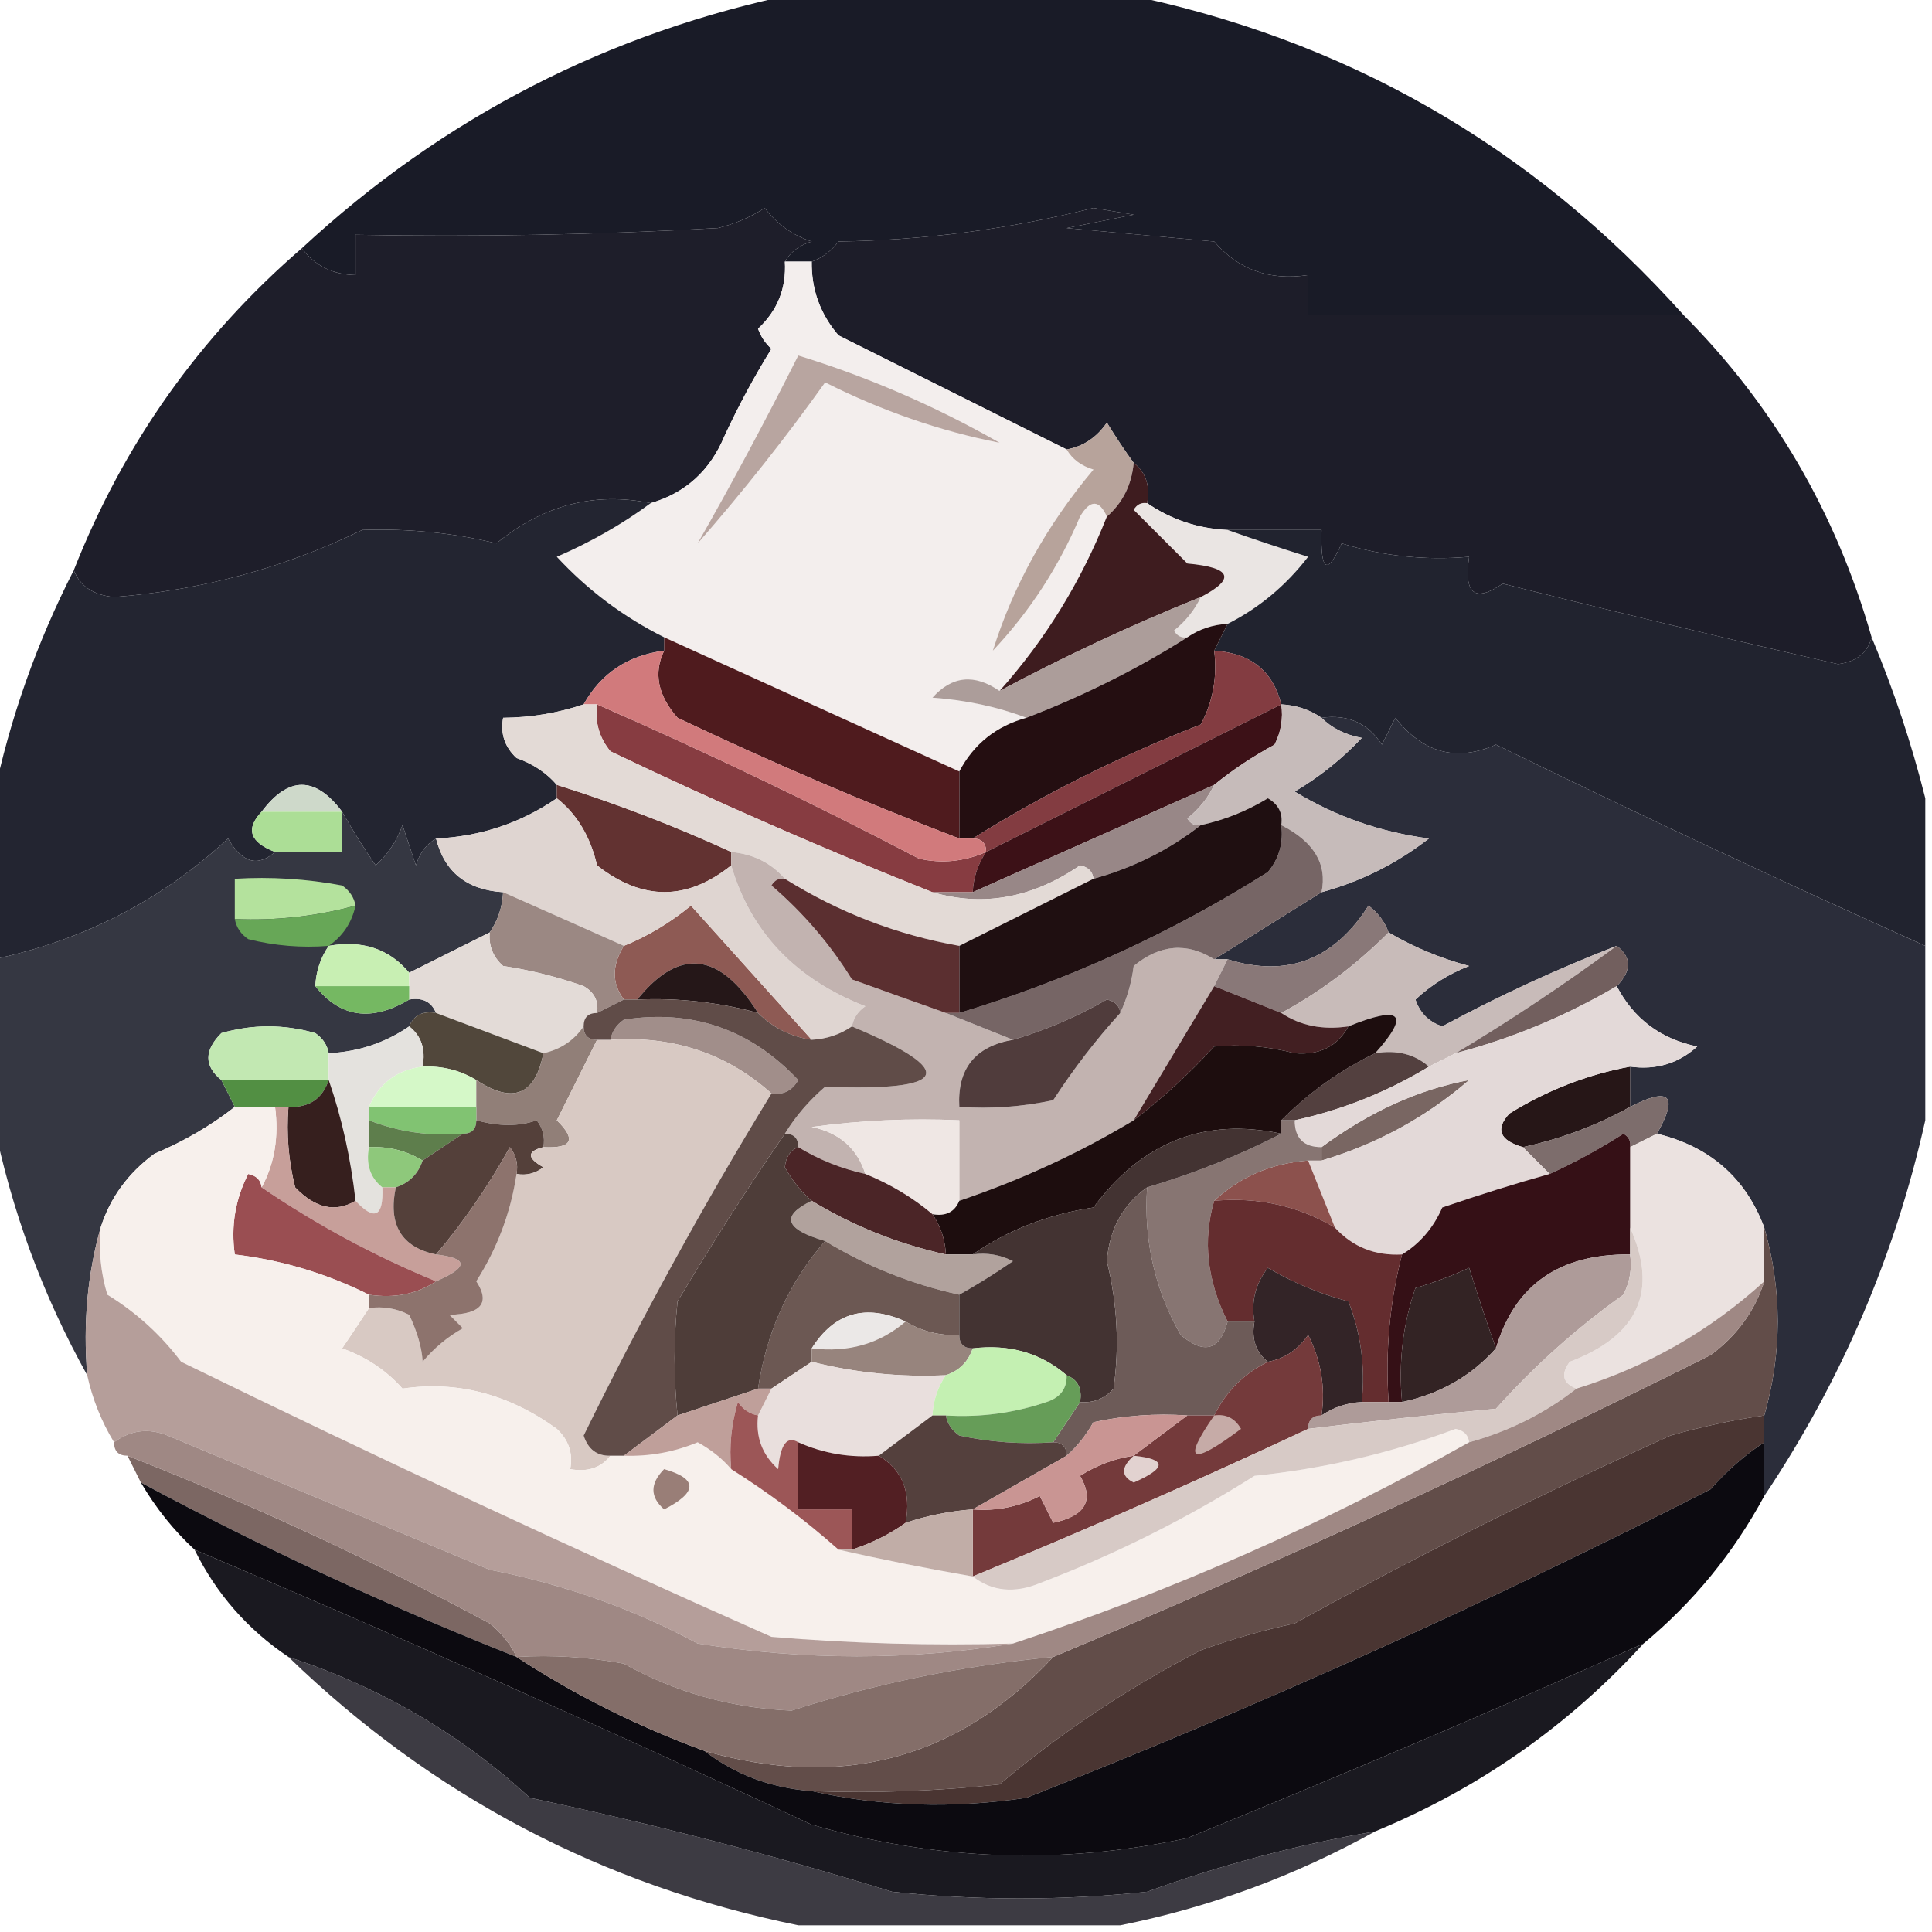
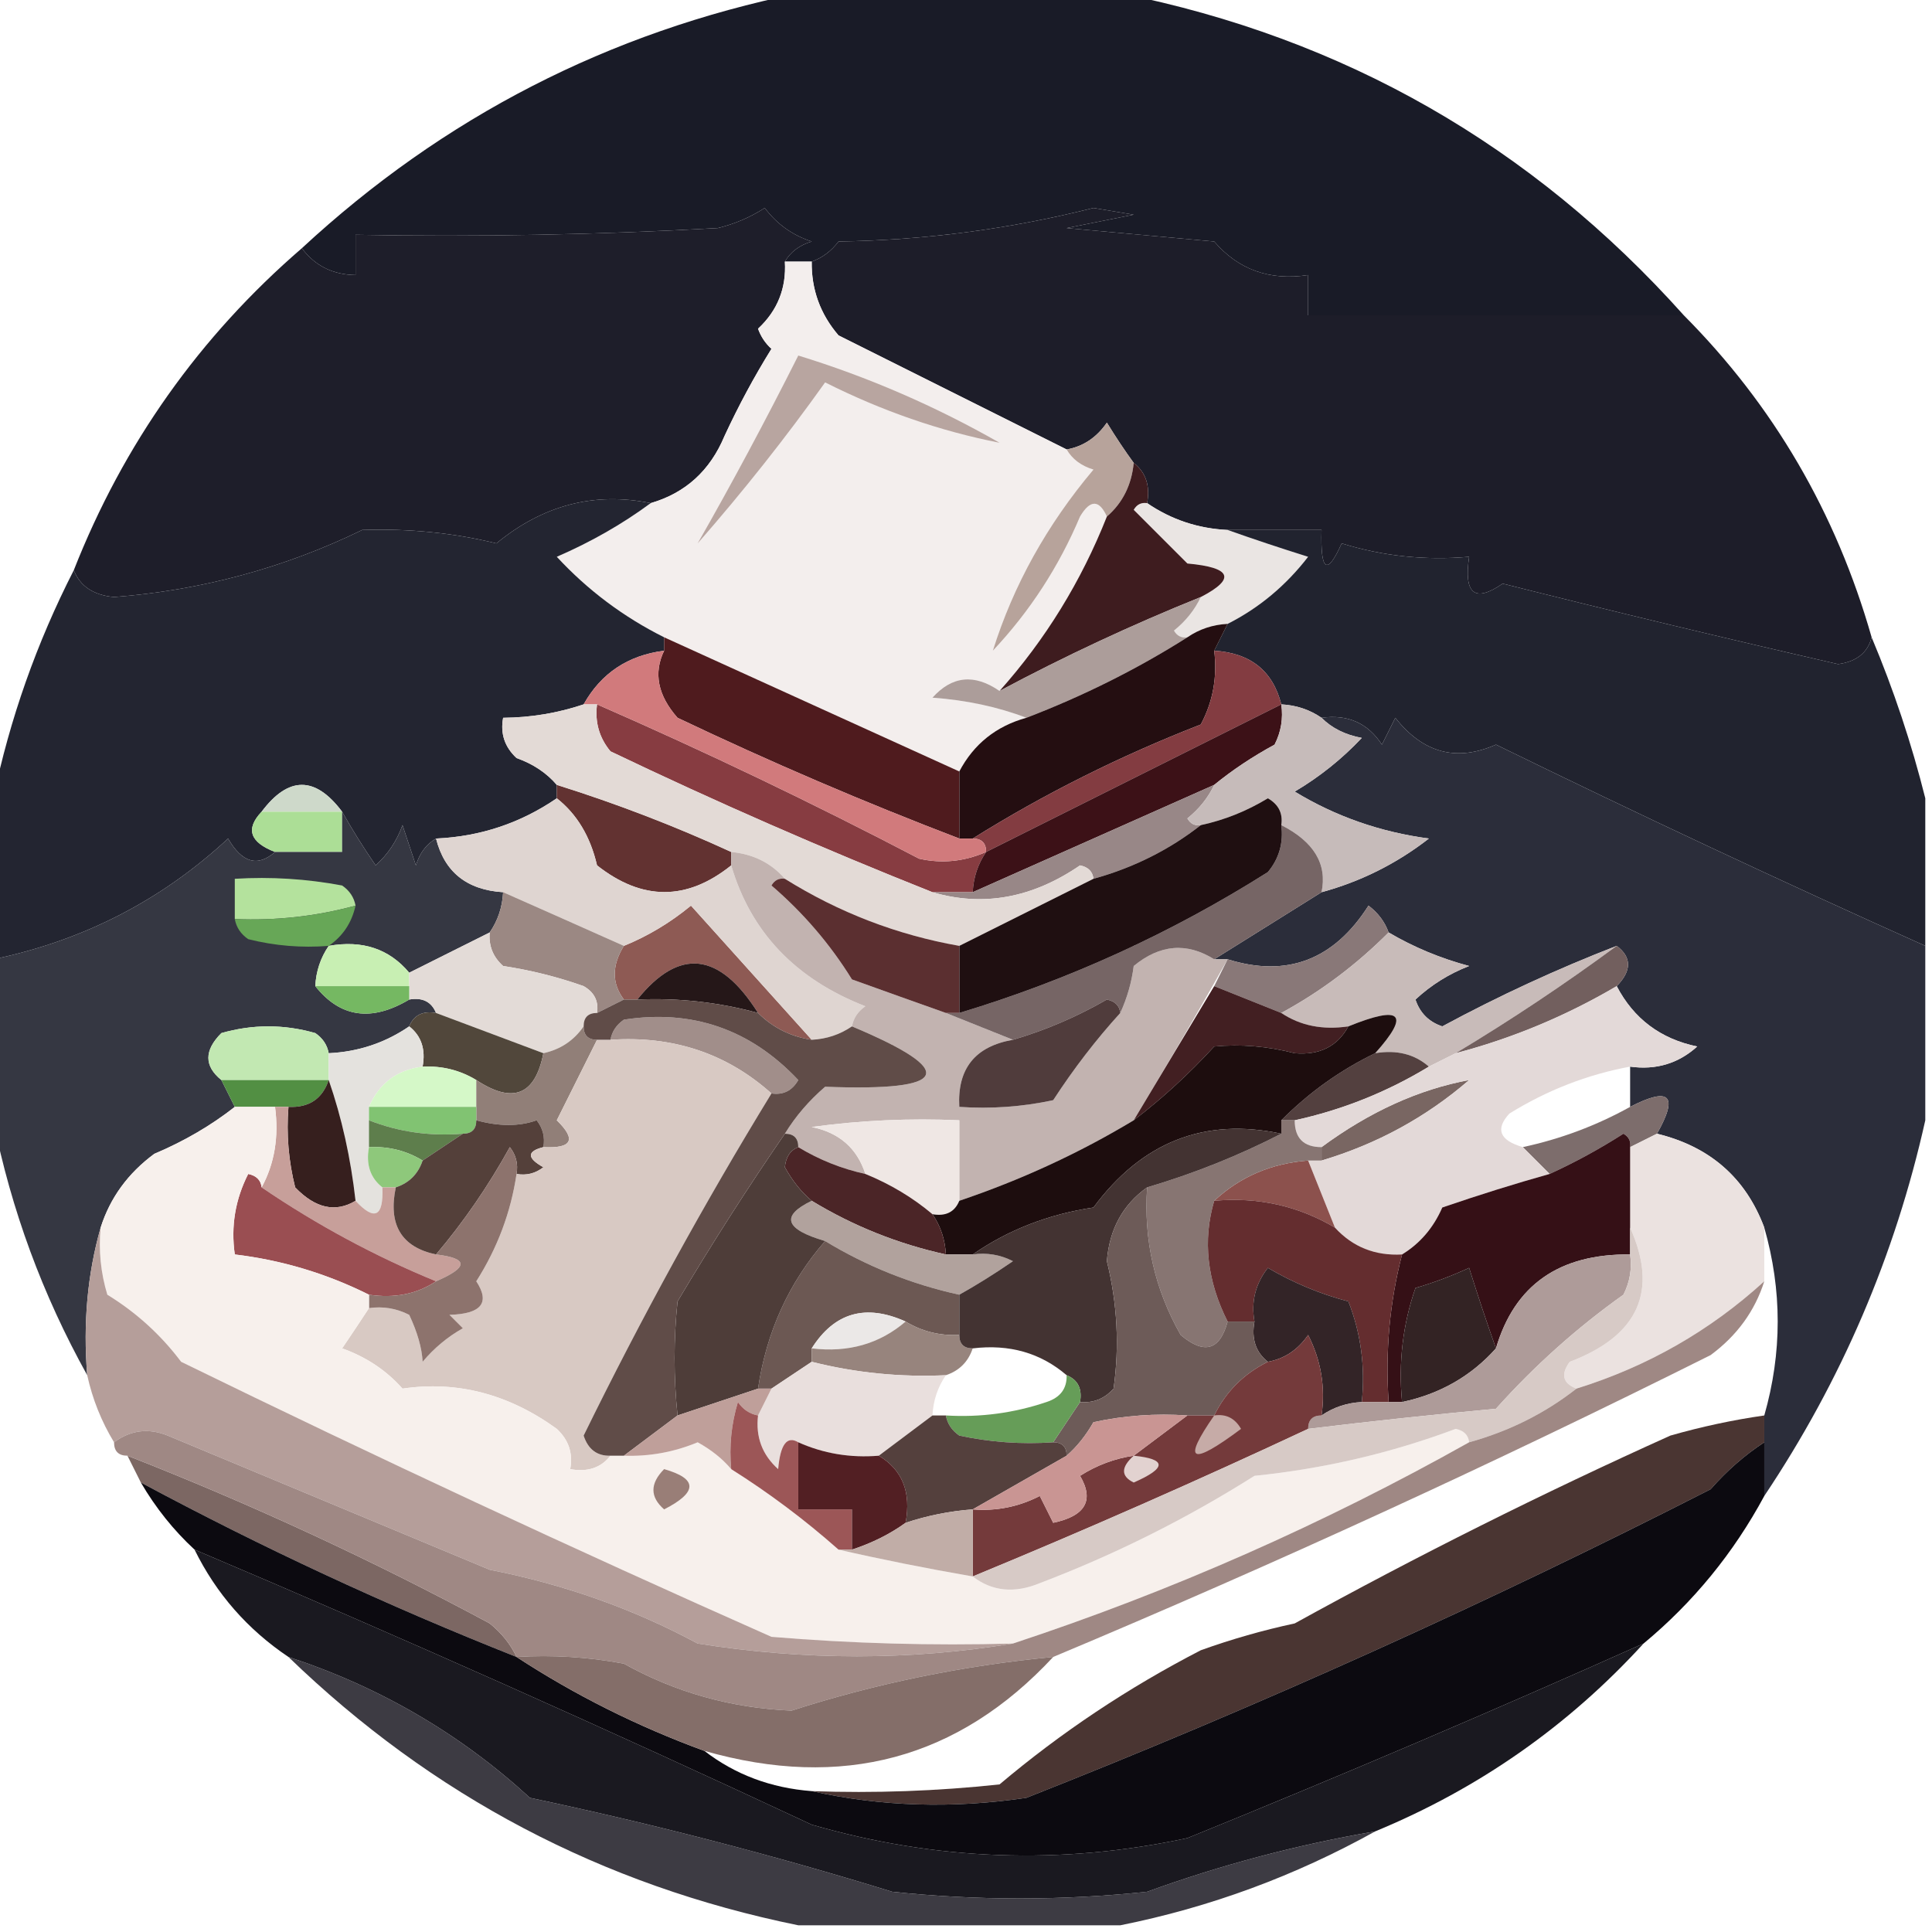
<svg xmlns="http://www.w3.org/2000/svg" version="1.1" width="144px" height="144px" style="shape-rendering:geometricPrecision; text-rendering:geometricPrecision; image-rendering:optimizeQuality; fill-rule:evenodd; clip-rule:evenodd">
  <g>
    <path style="opacity:0.985" fill="#171925" d="M 59.5,-0.5 C 67.5,-0.5 75.5,-0.5 83.5,-0.5C 100.17,2.835 114.17,10.835 125.5,23.5C 116.167,23.5 106.833,23.5 97.5,23.5C 97.5,22.5 97.5,21.5 97.5,20.5C 94.636,20.936 92.302,20.102 90.5,18C 86.833,17.667 83.167,17.333 79.5,17C 81.167,16.667 82.833,16.333 84.5,16C 83.5,15.833 82.5,15.667 81.5,15.5C 75.277,17.07 68.943,17.903 62.5,18C 61.956,18.717 61.289,19.217 60.5,19.5C 59.833,19.5 59.167,19.5 58.5,19.5C 58.917,18.778 59.584,18.278 60.5,18C 59.069,17.535 57.903,16.701 57,15.5C 55.933,16.191 54.766,16.691 53.5,17C 44.506,17.5 35.506,17.666 26.5,17.5C 26.5,18.5 26.5,19.5 26.5,20.5C 24.801,20.473 23.467,19.806 22.5,18.5C 33.053,8.723 45.386,2.39 59.5,-0.5 Z" />
  </g>
  <g>
    <path style="opacity:0.988" fill="#1c1c28" d="M 58.5,19.5 C 58.617,21.483 57.95,23.15 56.5,24.5C 56.709,25.086 57.043,25.586 57.5,26C 56.206,28.087 55.039,30.254 54,32.5C 52.924,35.079 51.091,36.746 48.5,37.5C 44.302,36.645 40.469,37.645 37,40.5C 33.814,39.718 30.481,39.385 27,39.5C 21.179,42.331 15.013,43.997 8.5,44.5C 6.97,44.36 5.97,43.694 5.5,42.5C 9.204,33.087 14.87,25.087 22.5,18.5C 23.467,19.806 24.801,20.473 26.5,20.5C 26.5,19.5 26.5,18.5 26.5,17.5C 35.506,17.666 44.506,17.5 53.5,17C 54.766,16.691 55.933,16.191 57,15.5C 57.903,16.701 59.069,17.535 60.5,18C 59.584,18.278 58.917,18.778 58.5,19.5 Z" />
  </g>
  <g>
    <path style="opacity:0.992" fill="#1c1c28" d="M 125.5,23.5 C 132.185,30.217 136.852,38.217 139.5,47.5C 139.209,48.649 138.376,49.316 137,49.5C 128.655,47.593 120.321,45.593 112,43.5C 109.922,44.943 109.089,44.276 109.5,41.5C 106.223,41.784 103.057,41.45 100,40.5C 98.912,42.932 98.412,42.598 98.5,39.5C 96.167,39.5 93.833,39.5 91.5,39.5C 89.297,39.396 87.297,38.73 85.5,37.5C 85.737,36.209 85.404,35.209 84.5,34.5C 83.842,33.602 83.176,32.602 82.5,31.5C 81.735,32.612 80.735,33.279 79.5,33.5C 73.86,30.68 68.193,27.847 62.5,25C 61.139,23.416 60.472,21.582 60.5,19.5C 61.289,19.217 61.956,18.717 62.5,18C 68.943,17.903 75.277,17.07 81.5,15.5C 82.5,15.667 83.5,15.833 84.5,16C 82.833,16.333 81.167,16.667 79.5,17C 83.167,17.333 86.833,17.667 90.5,18C 92.302,20.102 94.636,20.936 97.5,20.5C 97.5,21.5 97.5,22.5 97.5,23.5C 106.833,23.5 116.167,23.5 125.5,23.5 Z" />
  </g>
  <g>
    <path style="opacity:1" fill="#f3eeed" d="M 58.5,19.5 C 59.167,19.5 59.833,19.5 60.5,19.5C 60.472,21.582 61.139,23.416 62.5,25C 68.193,27.847 73.86,30.68 79.5,33.5C 79.918,34.222 80.584,34.722 81.5,35C 78.031,39.118 75.531,43.618 74,48.5C 76.757,45.571 78.924,42.238 80.5,38.5C 81.257,37.227 81.923,37.227 82.5,38.5C 80.586,43.335 77.919,47.669 74.5,51.5C 72.628,50.205 70.962,50.372 69.5,52C 72.036,52.186 74.369,52.686 76.5,53.5C 74.246,54.124 72.579,55.457 71.5,57.5C 64.136,54.15 56.803,50.817 49.5,47.5C 46.467,45.984 43.8,43.984 41.5,41.5C 44.05,40.396 46.383,39.063 48.5,37.5C 51.091,36.746 52.924,35.079 54,32.5C 55.039,30.254 56.206,28.087 57.5,26C 57.043,25.586 56.709,25.086 56.5,24.5C 57.95,23.15 58.617,21.483 58.5,19.5 Z" />
  </g>
  <g>
    <path style="opacity:1" fill="#b8a5a0" d="M 59.5,26.5 C 64.701,28.098 69.701,30.265 74.5,33C 70.059,32.128 65.726,30.628 61.5,28.5C 58.585,32.595 55.418,36.595 52,40.5C 54.54,36.055 57.04,31.388 59.5,26.5 Z" />
  </g>
  <g>
    <path style="opacity:1" fill="#eae5e3" d="M 85.5,37.5 C 87.297,38.73 89.297,39.396 91.5,39.5C 93.369,40.165 95.369,40.831 97.5,41.5C 95.838,43.652 93.838,45.318 91.5,46.5C 90.391,46.557 89.391,46.89 88.5,47.5C 88.062,47.565 87.728,47.399 87.5,47C 88.38,46.292 89.047,45.458 89.5,44.5C 92.132,43.133 91.798,42.299 88.5,42C 87.167,40.667 85.833,39.333 84.5,38C 84.728,37.601 85.062,37.435 85.5,37.5 Z" />
  </g>
  <g>
    <path style="opacity:1" fill="#b7a39b" d="M 84.5,34.5 C 84.34,36.153 83.674,37.486 82.5,38.5C 81.923,37.227 81.257,37.227 80.5,38.5C 78.924,42.238 76.757,45.571 74,48.5C 75.531,43.618 78.031,39.118 81.5,35C 80.584,34.722 79.918,34.222 79.5,33.5C 80.735,33.279 81.735,32.612 82.5,31.5C 83.176,32.602 83.842,33.602 84.5,34.5 Z" />
  </g>
  <g>
    <path style="opacity:1" fill="#3e1c1f" d="M 84.5,34.5 C 85.404,35.209 85.737,36.209 85.5,37.5C 85.062,37.435 84.728,37.601 84.5,38C 85.833,39.333 87.167,40.667 88.5,42C 91.798,42.299 92.132,43.133 89.5,44.5C 84.349,46.576 79.349,48.91 74.5,51.5C 77.919,47.669 80.586,43.335 82.5,38.5C 83.674,37.486 84.34,36.153 84.5,34.5 Z" />
  </g>
  <g>
    <path style="opacity:0.995" fill="#232531" d="M 48.5,37.5 C 46.383,39.063 44.05,40.396 41.5,41.5C 43.8,43.984 46.467,45.984 49.5,47.5C 49.5,47.833 49.5,48.167 49.5,48.5C 46.802,48.845 44.802,50.178 43.5,52.5C 41.565,53.15 39.565,53.483 37.5,53.5C 37.281,54.675 37.614,55.675 38.5,56.5C 39.739,56.942 40.739,57.609 41.5,58.5C 41.5,58.833 41.5,59.167 41.5,59.5C 38.792,61.353 35.792,62.353 32.5,62.5C 31.778,62.917 31.278,63.584 31,64.5C 30.667,63.5 30.333,62.5 30,61.5C 29.581,62.672 28.915,63.672 28,64.5C 27.066,63.142 26.232,61.808 25.5,60.5C 23.5,57.833 21.5,57.833 19.5,60.5C 18.285,61.779 18.618,62.779 20.5,63.5C 19.207,64.645 18.041,64.311 17,62.5C 12.04,67.104 6.207,70.104 -0.5,71.5C -0.5,67.5 -0.5,63.5 -0.5,59.5C 0.732,53.579 2.732,47.913 5.5,42.5C 5.97,43.694 6.97,44.36 8.5,44.5C 15.013,43.997 21.179,42.331 27,39.5C 30.481,39.385 33.814,39.718 37,40.5C 40.469,37.645 44.302,36.645 48.5,37.5 Z" />
  </g>
  <g>
    <path style="opacity:0.991" fill="#20222e" d="M 91.5,39.5 C 93.833,39.5 96.167,39.5 98.5,39.5C 98.412,42.598 98.912,42.932 100,40.5C 103.057,41.45 106.223,41.784 109.5,41.5C 109.089,44.276 109.922,44.943 112,43.5C 120.321,45.593 128.655,47.593 137,49.5C 138.376,49.316 139.209,48.649 139.5,47.5C 141.143,51.409 142.476,55.409 143.5,59.5C 143.5,63.167 143.5,66.833 143.5,70.5C 132.777,65.69 122.111,60.69 111.5,55.5C 108.566,56.799 106.066,56.132 104,53.5C 103.667,54.167 103.333,54.833 103,55.5C 101.951,53.893 100.451,53.227 98.5,53.5C 97.609,52.89 96.609,52.557 95.5,52.5C 94.871,50.003 93.204,48.67 90.5,48.5C 90.833,47.833 91.167,47.167 91.5,46.5C 93.838,45.318 95.838,43.652 97.5,41.5C 95.369,40.831 93.369,40.165 91.5,39.5 Z" />
  </g>
  <g>
    <path style="opacity:1" fill="#ac9d9a" d="M 89.5,44.5 C 89.047,45.458 88.38,46.292 87.5,47C 87.728,47.399 88.062,47.565 88.5,47.5C 84.77,49.862 80.77,51.862 76.5,53.5C 74.369,52.686 72.036,52.186 69.5,52C 70.962,50.372 72.628,50.205 74.5,51.5C 79.349,48.91 84.349,46.576 89.5,44.5 Z" />
  </g>
  <g>
    <path style="opacity:1" fill="#240e11" d="M 91.5,46.5 C 91.167,47.167 90.833,47.833 90.5,48.5C 90.739,50.467 90.406,52.3 89.5,54C 83.494,56.337 77.827,59.17 72.5,62.5C 72.167,62.5 71.833,62.5 71.5,62.5C 71.5,60.833 71.5,59.167 71.5,57.5C 72.579,55.457 74.246,54.124 76.5,53.5C 80.77,51.862 84.77,49.862 88.5,47.5C 89.391,46.89 90.391,46.557 91.5,46.5 Z" />
  </g>
  <g>
    <path style="opacity:0.997" fill="#2b2d3a" d="M 98.5,53.5 C 100.451,53.227 101.951,53.893 103,55.5C 103.333,54.833 103.667,54.167 104,53.5C 106.066,56.132 108.566,56.799 111.5,55.5C 122.111,60.69 132.777,65.69 143.5,70.5C 143.5,74.833 143.5,79.167 143.5,83.5C 141.254,93.567 137.254,102.9 131.5,111.5C 131.5,110.167 131.5,108.833 131.5,107.5C 131.5,106.833 131.5,106.167 131.5,105.5C 132.833,100.833 132.833,96.167 131.5,91.5C 130.113,87.792 127.446,85.459 123.5,84.5C 125.124,81.642 124.457,80.975 121.5,82.5C 121.5,81.5 121.5,80.5 121.5,79.5C 123.429,79.769 125.095,79.269 126.5,78C 123.771,77.434 121.771,75.934 120.5,73.5C 121.625,72.348 121.625,71.348 120.5,70.5C 116.069,72.215 111.735,74.215 107.5,76.5C 106.5,76.167 105.833,75.5 105.5,74.5C 106.665,73.416 107.998,72.583 109.5,72C 107.359,71.427 105.359,70.594 103.5,69.5C 103.217,68.711 102.717,68.044 102,67.5C 99.42,71.55 95.92,72.883 91.5,71.5C 91.167,71.5 90.833,71.5 90.5,71.5C 93.167,69.833 95.833,68.167 98.5,66.5C 101.423,65.705 104.09,64.372 106.5,62.5C 102.874,62.016 99.54,60.849 96.5,59C 98.349,57.907 100.016,56.574 101.5,55C 100.263,54.768 99.263,54.268 98.5,53.5 Z" />
  </g>
  <g>
    <path style="opacity:1" fill="#4f1b1e" d="M 49.5,47.5 C 56.803,50.817 64.136,54.15 71.5,57.5C 71.5,59.167 71.5,60.833 71.5,62.5C 64.416,59.794 57.416,56.794 50.5,53.5C 49.027,51.831 48.694,50.164 49.5,48.5C 49.5,48.167 49.5,47.833 49.5,47.5 Z" />
  </g>
  <g>
    <path style="opacity:1" fill="#873c41" d="M 44.5,52.5 C 52.599,56.038 60.599,59.871 68.5,64C 70.197,64.385 71.863,64.218 73.5,63.5C 72.89,64.391 72.557,65.391 72.5,66.5C 71.5,66.5 70.5,66.5 69.5,66.5C 61.368,63.267 53.368,59.767 45.5,56C 44.663,54.989 44.33,53.822 44.5,52.5 Z" />
  </g>
  <g>
    <path style="opacity:1" fill="#833c41" d="M 90.5,48.5 C 93.204,48.67 94.871,50.003 95.5,52.5C 88.206,56.147 80.873,59.814 73.5,63.5C 73.5,62.833 73.167,62.5 72.5,62.5C 77.827,59.17 83.494,56.337 89.5,54C 90.406,52.3 90.739,50.467 90.5,48.5 Z" />
  </g>
  <g>
    <path style="opacity:1" fill="#d17a7c" d="M 49.5,48.5 C 48.694,50.164 49.027,51.831 50.5,53.5C 57.416,56.794 64.416,59.794 71.5,62.5C 71.833,62.5 72.167,62.5 72.5,62.5C 73.167,62.5 73.5,62.833 73.5,63.5C 71.863,64.218 70.197,64.385 68.5,64C 60.599,59.871 52.599,56.038 44.5,52.5C 44.167,52.5 43.833,52.5 43.5,52.5C 44.802,50.178 46.802,48.845 49.5,48.5 Z" />
  </g>
  <g>
    <path style="opacity:1" fill="#3c1117" d="M 95.5,52.5 C 95.65,53.552 95.483,54.552 95,55.5C 93.348,56.399 91.848,57.399 90.5,58.5C 84.496,61.169 78.496,63.836 72.5,66.5C 72.557,65.391 72.89,64.391 73.5,63.5C 80.873,59.814 88.206,56.147 95.5,52.5 Z" />
  </g>
  <g>
    <path style="opacity:1" fill="#ced9ca" d="M 25.5,60.5 C 23.5,60.5 21.5,60.5 19.5,60.5C 21.5,57.833 23.5,57.833 25.5,60.5 Z" />
  </g>
  <g>
    <path style="opacity:1" fill="#acde96" d="M 19.5,60.5 C 21.5,60.5 23.5,60.5 25.5,60.5C 25.5,61.5 25.5,62.5 25.5,63.5C 23.833,63.5 22.167,63.5 20.5,63.5C 18.618,62.779 18.285,61.779 19.5,60.5 Z" />
  </g>
  <g>
    <path style="opacity:1" fill="#623231" d="M 41.5,59.5 C 41.5,59.167 41.5,58.833 41.5,58.5C 45.964,59.901 50.297,61.568 54.5,63.5C 54.5,63.833 54.5,64.167 54.5,64.5C 51.199,67.152 47.866,67.152 44.5,64.5C 43.999,62.345 42.999,60.678 41.5,59.5 Z" />
  </g>
  <g>
    <path style="opacity:1" fill="#988787" d="M 90.5,58.5 C 90.047,59.458 89.38,60.292 88.5,61C 88.728,61.399 89.062,61.565 89.5,61.5C 87.151,63.341 84.485,64.674 81.5,65.5C 81.44,64.957 81.107,64.624 80.5,64.5C 76.937,66.94 73.271,67.606 69.5,66.5C 70.5,66.5 71.5,66.5 72.5,66.5C 78.496,63.836 84.496,61.169 90.5,58.5 Z" />
  </g>
  <g>
    <path style="opacity:1" fill="#c6bbba" d="M 95.5,52.5 C 96.609,52.557 97.609,52.89 98.5,53.5C 99.263,54.268 100.263,54.768 101.5,55C 100.016,56.574 98.349,57.907 96.5,59C 99.54,60.849 102.874,62.016 106.5,62.5C 104.09,64.372 101.423,65.705 98.5,66.5C 98.937,64.405 97.937,62.738 95.5,61.5C 95.631,60.624 95.297,59.957 94.5,59.5C 92.925,60.456 91.258,61.123 89.5,61.5C 89.062,61.565 88.728,61.399 88.5,61C 89.38,60.292 90.047,59.458 90.5,58.5C 91.848,57.399 93.348,56.399 95,55.5C 95.483,54.552 95.65,53.552 95.5,52.5 Z" />
  </g>
  <g>
    <path style="opacity:0.969" fill="#30323d" d="M 25.5,60.5 C 26.232,61.808 27.066,63.142 28,64.5C 28.915,63.672 29.581,62.672 30,61.5C 30.333,62.5 30.667,63.5 31,64.5C 31.278,63.584 31.778,62.917 32.5,62.5C 33.129,64.997 34.796,66.33 37.5,66.5C 37.443,67.609 37.11,68.609 36.5,69.5C 34.5,70.5 32.5,71.5 30.5,72.5C 29.01,70.72 27.01,70.053 24.5,70.5C 23.89,71.391 23.557,72.391 23.5,73.5C 25.357,75.845 27.69,76.178 30.5,74.5C 31.492,74.328 32.158,74.662 32.5,75.5C 31.508,75.328 30.842,75.662 30.5,76.5C 28.703,77.73 26.703,78.396 24.5,78.5C 24.389,77.883 24.056,77.383 23.5,77C 21.167,76.333 18.833,76.333 16.5,77C 15.209,78.292 15.209,79.458 16.5,80.5C 16.833,81.167 17.167,81.833 17.5,82.5C 15.727,83.892 13.727,85.059 11.5,86C 9.536,87.451 8.203,89.284 7.5,91.5C 6.518,94.962 6.185,98.629 6.5,102.5C 3.172,96.513 0.838,90.18 -0.5,83.5C -0.5,79.5 -0.5,75.5 -0.5,71.5C 6.207,70.104 12.04,67.104 17,62.5C 18.041,64.311 19.207,64.645 20.5,63.5C 22.167,63.5 23.833,63.5 25.5,63.5C 25.5,62.5 25.5,61.5 25.5,60.5 Z" />
  </g>
  <g>
    <path style="opacity:1" fill="#b4e29d" d="M 26.5,67.5 C 23.57,68.299 20.57,68.632 17.5,68.5C 17.5,67.5 17.5,66.5 17.5,65.5C 20.187,65.336 22.854,65.503 25.5,66C 26.056,66.383 26.389,66.883 26.5,67.5 Z" />
  </g>
  <g>
    <path style="opacity:1" fill="#67a757" d="M 26.5,67.5 C 26.218,68.778 25.551,69.778 24.5,70.5C 22.473,70.662 20.473,70.496 18.5,70C 17.944,69.617 17.611,69.117 17.5,68.5C 20.57,68.632 23.57,68.299 26.5,67.5 Z" />
  </g>
  <g>
    <path style="opacity:1" fill="#e3dad6" d="M 43.5,52.5 C 43.833,52.5 44.167,52.5 44.5,52.5C 44.33,53.822 44.663,54.989 45.5,56C 53.368,59.767 61.368,63.267 69.5,66.5C 73.271,67.606 76.937,66.94 80.5,64.5C 81.107,64.624 81.44,64.957 81.5,65.5C 78.101,67.199 74.768,68.866 71.5,70.5C 66.856,69.68 62.523,68.013 58.5,65.5C 57.486,64.326 56.153,63.66 54.5,63.5C 50.297,61.568 45.964,59.901 41.5,58.5C 40.739,57.609 39.739,56.942 38.5,56.5C 37.614,55.675 37.281,54.675 37.5,53.5C 39.565,53.483 41.565,53.15 43.5,52.5 Z" />
  </g>
  <g>
    <path style="opacity:1" fill="#8e5a54" d="M 60.5,77.5 C 58.938,77.267 57.605,76.6 56.5,75.5C 53.624,70.944 50.624,70.611 47.5,74.5C 47.167,74.5 46.833,74.5 46.5,74.5C 45.595,73.298 45.595,71.964 46.5,70.5C 48.305,69.763 49.971,68.763 51.5,67.5C 54.498,70.824 57.498,74.157 60.5,77.5 Z" />
  </g>
  <g>
    <path style="opacity:1" fill="#dfd5d1" d="M 41.5,59.5 C 42.999,60.678 43.999,62.345 44.5,64.5C 47.866,67.152 51.199,67.152 54.5,64.5C 55.96,69.474 59.293,72.974 64.5,75C 63.944,75.383 63.611,75.883 63.5,76.5C 62.609,77.11 61.609,77.443 60.5,77.5C 57.498,74.157 54.498,70.824 51.5,67.5C 49.971,68.763 48.305,69.763 46.5,70.5C 43.529,69.173 40.529,67.84 37.5,66.5C 34.796,66.33 33.129,64.997 32.5,62.5C 35.792,62.353 38.792,61.353 41.5,59.5 Z" />
  </g>
  <g>
-     <path style="opacity:1" fill="#c2b3b0" d="M 54.5,64.5 C 54.5,64.167 54.5,63.833 54.5,63.5C 56.153,63.66 57.486,64.326 58.5,65.5C 58.062,65.435 57.728,65.601 57.5,66C 59.874,68.039 61.874,70.372 63.5,73C 65.854,73.847 68.188,74.68 70.5,75.5C 72.167,76.167 73.833,76.833 75.5,77.5C 72.676,77.989 71.343,79.656 71.5,82.5C 73.857,82.663 76.19,82.497 78.5,82C 80.03,79.648 81.697,77.481 83.5,75.5C 84.014,74.375 84.347,73.209 84.5,72C 86.456,70.388 88.456,70.222 90.5,71.5C 90.833,71.5 91.167,71.5 91.5,71.5C 91.167,72.167 90.833,72.833 90.5,73.5C 88.489,76.861 86.489,80.194 84.5,83.5C 80.445,85.943 76.111,87.943 71.5,89.5C 71.5,87.5 71.5,85.5 71.5,83.5C 67.818,83.335 64.152,83.501 60.5,84C 62.55,84.416 63.884,85.583 64.5,87.5C 62.716,87.108 61.05,86.441 59.5,85.5C 59.5,84.833 59.167,84.5 58.5,84.5C 59.29,83.206 60.29,82.039 61.5,81C 70.823,81.356 71.489,79.856 63.5,76.5C 63.611,75.883 63.944,75.383 64.5,75C 59.293,72.974 55.96,69.474 54.5,64.5 Z" />
+     <path style="opacity:1" fill="#c2b3b0" d="M 54.5,64.5 C 54.5,64.167 54.5,63.833 54.5,63.5C 56.153,63.66 57.486,64.326 58.5,65.5C 58.062,65.435 57.728,65.601 57.5,66C 59.874,68.039 61.874,70.372 63.5,73C 65.854,73.847 68.188,74.68 70.5,75.5C 72.167,76.167 73.833,76.833 75.5,77.5C 72.676,77.989 71.343,79.656 71.5,82.5C 73.857,82.663 76.19,82.497 78.5,82C 80.03,79.648 81.697,77.481 83.5,75.5C 84.014,74.375 84.347,73.209 84.5,72C 86.456,70.388 88.456,70.222 90.5,71.5C 90.833,71.5 91.167,71.5 91.5,71.5C 88.489,76.861 86.489,80.194 84.5,83.5C 80.445,85.943 76.111,87.943 71.5,89.5C 71.5,87.5 71.5,85.5 71.5,83.5C 67.818,83.335 64.152,83.501 60.5,84C 62.55,84.416 63.884,85.583 64.5,87.5C 62.716,87.108 61.05,86.441 59.5,85.5C 59.5,84.833 59.167,84.5 58.5,84.5C 59.29,83.206 60.29,82.039 61.5,81C 70.823,81.356 71.489,79.856 63.5,76.5C 63.611,75.883 63.944,75.383 64.5,75C 59.293,72.974 55.96,69.474 54.5,64.5 Z" />
  </g>
  <g>
    <path style="opacity:1" fill="#766565" d="M 95.5,61.5 C 97.937,62.738 98.937,64.405 98.5,66.5C 95.833,68.167 93.167,69.833 90.5,71.5C 88.456,70.222 86.456,70.388 84.5,72C 84.347,73.209 84.014,74.375 83.5,75.5C 83.44,74.957 83.107,74.624 82.5,74.5C 80.261,75.788 77.928,76.788 75.5,77.5C 73.833,76.833 72.167,76.167 70.5,75.5C 70.833,75.5 71.167,75.5 71.5,75.5C 79.633,73.048 87.3,69.548 94.5,65C 95.337,63.989 95.67,62.822 95.5,61.5 Z" />
  </g>
  <g>
    <path style="opacity:1" fill="#1f0f11" d="M 95.5,61.5 C 95.67,62.822 95.337,63.989 94.5,65C 87.3,69.548 79.633,73.048 71.5,75.5C 71.5,73.833 71.5,72.167 71.5,70.5C 74.768,68.866 78.101,67.199 81.5,65.5C 84.485,64.674 87.151,63.341 89.5,61.5C 91.258,61.123 92.925,60.456 94.5,59.5C 95.297,59.957 95.631,60.624 95.5,61.5 Z" />
  </g>
  <g>
    <path style="opacity:1" fill="#9b8883" d="M 37.5,66.5 C 40.529,67.84 43.529,69.173 46.5,70.5C 45.595,71.964 45.595,73.298 46.5,74.5C 45.833,74.833 45.167,75.167 44.5,75.5C 44.631,74.624 44.297,73.957 43.5,73.5C 41.556,72.811 39.556,72.311 37.5,72C 36.748,71.329 36.414,70.496 36.5,69.5C 37.11,68.609 37.443,67.609 37.5,66.5 Z" />
  </g>
  <g>
    <path style="opacity:1" fill="#c8efb3" d="M 24.5,70.5 C 27.01,70.053 29.01,70.72 30.5,72.5C 30.5,72.833 30.5,73.167 30.5,73.5C 28.167,73.5 25.833,73.5 23.5,73.5C 23.557,72.391 23.89,71.391 24.5,70.5 Z" />
  </g>
  <g>
    <path style="opacity:1" fill="#e3dbd7" d="M 36.5,69.5 C 36.414,70.496 36.748,71.329 37.5,72C 39.556,72.311 41.556,72.811 43.5,73.5C 44.297,73.957 44.631,74.624 44.5,75.5C 43.833,75.5 43.5,75.833 43.5,76.5C 42.778,77.551 41.778,78.218 40.5,78.5C 37.838,77.501 35.172,76.501 32.5,75.5C 32.158,74.662 31.492,74.328 30.5,74.5C 30.5,74.167 30.5,73.833 30.5,73.5C 30.5,73.167 30.5,72.833 30.5,72.5C 32.5,71.5 34.5,70.5 36.5,69.5 Z" />
  </g>
  <g>
    <path style="opacity:1" fill="#5b2f30" d="M 58.5,65.5 C 62.523,68.013 66.856,69.68 71.5,70.5C 71.5,72.167 71.5,73.833 71.5,75.5C 71.167,75.5 70.833,75.5 70.5,75.5C 68.188,74.68 65.854,73.847 63.5,73C 61.874,70.372 59.874,68.039 57.5,66C 57.728,65.601 58.062,65.435 58.5,65.5 Z" />
  </g>
  <g>
    <path style="opacity:1" fill="#75b862" d="M 23.5,73.5 C 25.833,73.5 28.167,73.5 30.5,73.5C 30.5,73.833 30.5,74.167 30.5,74.5C 27.69,76.178 25.357,75.845 23.5,73.5 Z" />
  </g>
  <g>
    <path style="opacity:1" fill="#251718" d="M 56.5,75.5 C 53.57,74.701 50.57,74.368 47.5,74.5C 50.624,70.611 53.624,70.944 56.5,75.5 Z" />
  </g>
  <g>
    <path style="opacity:1" fill="#897878" d="M 103.5,69.5 C 101.094,71.913 98.428,73.913 95.5,75.5C 93.833,74.833 92.167,74.167 90.5,73.5C 90.833,72.833 91.167,72.167 91.5,71.5C 95.92,72.883 99.42,71.55 102,67.5C 102.717,68.044 103.217,68.711 103.5,69.5 Z" />
  </g>
  <g>
    <path style="opacity:1" fill="#c8bbb9" d="M 103.5,69.5 C 105.359,70.594 107.359,71.427 109.5,72C 107.998,72.583 106.665,73.416 105.5,74.5C 105.833,75.5 106.5,76.167 107.5,76.5C 111.735,74.215 116.069,72.215 120.5,70.5C 116.636,73.347 112.636,76.014 108.5,78.5C 107.833,78.833 107.167,79.167 106.5,79.5C 105.432,78.566 104.099,78.232 102.5,78.5C 105.129,75.559 104.462,74.893 100.5,76.5C 98.585,76.784 96.919,76.451 95.5,75.5C 98.428,73.913 101.094,71.913 103.5,69.5 Z" />
  </g>
  <g>
    <path style="opacity:1" fill="#725f5e" d="M 120.5,70.5 C 121.625,71.348 121.625,72.348 120.5,73.5C 116.723,75.722 112.723,77.389 108.5,78.5C 112.636,76.014 116.636,73.347 120.5,70.5 Z" />
  </g>
  <g>
    <path style="opacity:1" fill="#c2e8b2" d="M 24.5,78.5 C 24.5,79.167 24.5,79.833 24.5,80.5C 21.833,80.5 19.167,80.5 16.5,80.5C 15.209,79.458 15.209,78.292 16.5,77C 18.833,76.333 21.167,76.333 23.5,77C 24.056,77.383 24.389,77.883 24.5,78.5 Z" />
  </g>
  <g>
    <path style="opacity:1" fill="#51473b" d="M 30.5,76.5 C 30.842,75.662 31.508,75.328 32.5,75.5C 35.172,76.501 37.838,77.501 40.5,78.5C 39.892,81.634 38.226,82.301 35.5,80.5C 34.292,79.766 32.959,79.433 31.5,79.5C 31.737,78.209 31.404,77.209 30.5,76.5 Z" />
  </g>
  <g>
    <path style="opacity:1" fill="#a18e8a" d="M 57.5,81.5 C 54.164,78.514 50.164,77.181 45.5,77.5C 45.611,76.883 45.944,76.383 46.5,76C 51.598,75.213 55.932,76.713 59.5,80.5C 59.043,81.297 58.376,81.631 57.5,81.5 Z" />
  </g>
  <g>
    <path style="opacity:1" fill="#421f22" d="M 90.5,73.5 C 92.167,74.167 93.833,74.833 95.5,75.5C 96.919,76.451 98.585,76.784 100.5,76.5C 99.688,77.993 98.355,78.66 96.5,78.5C 94.476,77.979 92.476,77.812 90.5,78C 88.63,80.04 86.63,81.873 84.5,83.5C 86.489,80.194 88.489,76.861 90.5,73.5 Z" />
  </g>
  <g>
    <path style="opacity:1" fill="#e4e2de" d="M 30.5,76.5 C 31.404,77.209 31.737,78.209 31.5,79.5C 29.596,79.738 28.262,80.738 27.5,82.5C 27.5,82.833 27.5,83.167 27.5,83.5C 27.5,84.167 27.5,84.833 27.5,85.5C 27.263,86.791 27.596,87.791 28.5,88.5C 28.591,90.698 27.924,91.031 26.5,89.5C 26.142,86.311 25.475,83.311 24.5,80.5C 24.5,79.833 24.5,79.167 24.5,78.5C 26.703,78.396 28.703,77.73 30.5,76.5 Z" />
  </g>
  <g>
    <path style="opacity:1" fill="#528f43" d="M 16.5,80.5 C 19.167,80.5 21.833,80.5 24.5,80.5C 24.027,81.906 23.027,82.573 21.5,82.5C 21.167,82.5 20.833,82.5 20.5,82.5C 19.5,82.5 18.5,82.5 17.5,82.5C 17.167,81.833 16.833,81.167 16.5,80.5 Z" />
  </g>
  <g>
    <path style="opacity:1" fill="#503c3c" d="M 83.5,75.5 C 81.697,77.481 80.03,79.648 78.5,82C 76.19,82.497 73.857,82.663 71.5,82.5C 71.343,79.656 72.676,77.989 75.5,77.5C 77.928,76.788 80.261,75.788 82.5,74.5C 83.107,74.624 83.44,74.957 83.5,75.5 Z" />
  </g>
  <g>
    <path style="opacity:1" fill="#53403f" d="M 102.5,78.5 C 104.099,78.232 105.432,78.566 106.5,79.5C 103.386,81.391 100.052,82.724 96.5,83.5C 96.167,83.5 95.833,83.5 95.5,83.5C 97.576,81.416 99.91,79.749 102.5,78.5 Z" />
  </g>
  <g>
    <path style="opacity:1" fill="#d5f8c8" d="M 31.5,79.5 C 32.959,79.433 34.292,79.766 35.5,80.5C 35.5,81.167 35.5,81.833 35.5,82.5C 32.833,82.5 30.167,82.5 27.5,82.5C 28.262,80.738 29.596,79.738 31.5,79.5 Z" />
  </g>
  <g>
-     <path style="opacity:1" fill="#261617" d="M 121.5,79.5 C 121.5,80.5 121.5,81.5 121.5,82.5C 118.993,83.892 116.327,84.892 113.5,85.5C 111.767,84.992 111.434,84.159 112.5,83C 115.309,81.259 118.309,80.092 121.5,79.5 Z" />
-   </g>
+     </g>
  <g>
    <path style="opacity:1" fill="#917f78" d="M 43.5,76.5 C 43.5,77.167 43.833,77.5 44.5,77.5C 43.513,79.473 42.513,81.473 41.5,83.5C 42.981,84.944 42.648,85.611 40.5,85.5C 40.631,84.761 40.464,84.094 40,83.5C 38.701,83.966 37.201,83.966 35.5,83.5C 35.5,83.167 35.5,82.833 35.5,82.5C 35.5,81.833 35.5,81.167 35.5,80.5C 38.226,82.301 39.892,81.634 40.5,78.5C 41.778,78.218 42.778,77.551 43.5,76.5 Z" />
  </g>
  <g>
    <path style="opacity:1" fill="#796662" d="M 98.5,86.5 C 98.5,86.167 98.5,85.833 98.5,85.5C 102.076,82.864 105.742,81.198 109.5,80.5C 106.295,83.271 102.628,85.271 98.5,86.5 Z" />
  </g>
  <g>
    <path style="opacity:1" fill="#81c372" d="M 27.5,83.5 C 27.5,83.167 27.5,82.833 27.5,82.5C 30.167,82.5 32.833,82.5 35.5,82.5C 35.5,82.833 35.5,83.167 35.5,83.5C 35.5,84.167 35.167,84.5 34.5,84.5C 32.05,84.702 29.717,84.369 27.5,83.5 Z" />
  </g>
  <g>
    <path style="opacity:1" fill="#5e7e4c" d="M 27.5,83.5 C 29.717,84.369 32.05,84.702 34.5,84.5C 33.5,85.167 32.5,85.833 31.5,86.5C 30.292,85.766 28.959,85.433 27.5,85.5C 27.5,84.833 27.5,84.167 27.5,83.5 Z" />
  </g>
  <g>
    <path style="opacity:1" fill="#7d6d6c" d="M 123.5,84.5 C 122.833,84.833 122.167,85.167 121.5,85.5C 121.565,85.062 121.399,84.728 121,84.5C 119.22,85.639 117.386,86.639 115.5,87.5C 114.833,86.833 114.167,86.167 113.5,85.5C 116.327,84.892 118.993,83.892 121.5,82.5C 124.457,80.975 125.124,81.642 123.5,84.5 Z" />
  </g>
  <g>
    <path style="opacity:1" fill="#efe7e4" d="M 71.5,89.5 C 71.158,90.338 70.492,90.672 69.5,90.5C 68.035,89.263 66.368,88.263 64.5,87.5C 63.884,85.583 62.55,84.416 60.5,84C 64.152,83.501 67.818,83.335 71.5,83.5C 71.5,85.5 71.5,87.5 71.5,89.5 Z" />
  </g>
  <g>
    <path style="opacity:1" fill="#e3d9d8" d="M 120.5,73.5 C 121.771,75.934 123.771,77.434 126.5,78C 125.095,79.269 123.429,79.769 121.5,79.5C 118.309,80.092 115.309,81.259 112.5,83C 111.434,84.159 111.767,84.992 113.5,85.5C 114.167,86.167 114.833,86.833 115.5,87.5C 112.917,88.224 110.251,89.057 107.5,90C 106.837,91.519 105.837,92.685 104.5,93.5C 102.486,93.609 100.82,92.942 99.5,91.5C 98.833,89.833 98.167,88.167 97.5,86.5C 97.833,86.5 98.167,86.5 98.5,86.5C 102.628,85.271 106.295,83.271 109.5,80.5C 105.742,81.198 102.076,82.864 98.5,85.5C 97.167,85.5 96.5,84.833 96.5,83.5C 100.052,82.724 103.386,81.391 106.5,79.5C 107.167,79.167 107.833,78.833 108.5,78.5C 112.723,77.389 116.723,75.722 120.5,73.5 Z" />
  </g>
  <g>
    <path style="opacity:1" fill="#8ec87b" d="M 27.5,85.5 C 28.959,85.433 30.292,85.766 31.5,86.5C 31.167,87.5 30.5,88.167 29.5,88.5C 29.167,88.5 28.833,88.5 28.5,88.5C 27.596,87.791 27.263,86.791 27.5,85.5 Z" />
  </g>
  <g>
    <path style="opacity:1" fill="#361f1e" d="M 24.5,80.5 C 25.475,83.311 26.142,86.311 26.5,89.5C 25.006,90.399 23.506,90.065 22,88.5C 21.505,86.527 21.338,84.527 21.5,82.5C 23.027,82.573 24.027,81.906 24.5,80.5 Z" />
  </g>
  <g>
    <path style="opacity:1" fill="#1d0d0e" d="M 102.5,78.5 C 99.91,79.749 97.576,81.416 95.5,83.5C 95.5,83.833 95.5,84.167 95.5,84.5C 89.781,83.278 85.115,85.111 81.5,90C 78.135,90.505 75.135,91.672 72.5,93.5C 71.833,93.5 71.167,93.5 70.5,93.5C 70.443,92.391 70.11,91.391 69.5,90.5C 70.492,90.672 71.158,90.338 71.5,89.5C 76.111,87.943 80.445,85.943 84.5,83.5C 86.63,81.873 88.63,80.04 90.5,78C 92.476,77.812 94.476,77.979 96.5,78.5C 98.355,78.66 99.688,77.993 100.5,76.5C 104.462,74.893 105.129,75.559 102.5,78.5 Z" />
  </g>
  <g>
    <path style="opacity:1" fill="#c79f9a" d="M 20.5,82.5 C 20.833,82.5 21.167,82.5 21.5,82.5C 21.338,84.527 21.505,86.527 22,88.5C 23.506,90.065 25.006,90.399 26.5,89.5C 27.924,91.031 28.591,90.698 28.5,88.5C 28.833,88.5 29.167,88.5 29.5,88.5C 28.916,91.285 29.916,92.952 32.5,93.5C 34.933,93.786 34.933,94.452 32.5,95.5C 27.955,93.636 23.621,91.302 19.5,88.5C 20.461,86.735 20.795,84.735 20.5,82.5 Z" />
  </g>
  <g>
    <path style="opacity:1" fill="#4b2527" d="M 59.5,85.5 C 61.05,86.441 62.716,87.108 64.5,87.5C 66.368,88.263 68.035,89.263 69.5,90.5C 70.11,91.391 70.443,92.391 70.5,93.5C 66.925,92.711 63.592,91.377 60.5,89.5C 59.722,88.844 59.056,88.011 58.5,87C 58.57,86.235 58.903,85.735 59.5,85.5 Z" />
  </g>
  <g>
    <path style="opacity:1" fill="#8c514d" d="M 97.5,86.5 C 98.167,88.167 98.833,89.833 99.5,91.5C 96.754,89.874 93.754,89.207 90.5,89.5C 92.426,87.707 94.759,86.707 97.5,86.5 Z" />
  </g>
  <g>
    <path style="opacity:1" fill="#54403a" d="M 35.5,83.5 C 37.201,83.966 38.701,83.966 40,83.5C 40.464,84.094 40.631,84.761 40.5,85.5C 39.262,85.81 39.262,86.31 40.5,87C 39.906,87.464 39.239,87.631 38.5,87.5C 38.631,86.761 38.464,86.094 38,85.5C 36.391,88.407 34.558,91.073 32.5,93.5C 29.916,92.952 28.916,91.285 29.5,88.5C 30.5,88.167 31.167,87.5 31.5,86.5C 32.5,85.833 33.5,85.167 34.5,84.5C 35.167,84.5 35.5,84.167 35.5,83.5 Z" />
  </g>
  <g>
    <path style="opacity:1" fill="#ebe2e0" d="M 123.5,84.5 C 127.446,85.459 130.113,87.792 131.5,91.5C 131.5,92.833 131.5,94.167 131.5,95.5C 127.458,99.19 122.791,101.857 117.5,103.5C 116.475,103.103 116.308,102.437 117,101.5C 122.122,99.559 123.622,96.225 121.5,91.5C 121.5,89.5 121.5,87.5 121.5,85.5C 122.167,85.167 122.833,84.833 123.5,84.5 Z" />
  </g>
  <g>
    <path style="opacity:1" fill="#d8c9c3" d="M 44.5,77.5 C 44.833,77.5 45.167,77.5 45.5,77.5C 50.164,77.181 54.164,78.514 57.5,81.5C 52.473,89.713 47.807,98.213 43.5,107C 43.836,108.03 44.503,108.53 45.5,108.5C 44.791,109.404 43.791,109.737 42.5,109.5C 42.719,108.325 42.386,107.325 41.5,106.5C 37.907,103.902 34.074,102.902 30,103.5C 28.796,102.141 27.296,101.141 25.5,100.5C 26.192,99.482 26.859,98.482 27.5,97.5C 28.552,97.35 29.552,97.517 30.5,98C 31.112,99.303 31.445,100.47 31.5,101.5C 32.354,100.478 33.354,99.645 34.5,99C 34.167,98.667 33.833,98.333 33.5,98C 35.883,97.935 36.55,97.102 35.5,95.5C 37.076,93.021 38.076,90.354 38.5,87.5C 39.239,87.631 39.906,87.464 40.5,87C 39.262,86.31 39.262,85.81 40.5,85.5C 42.648,85.611 42.981,84.944 41.5,83.5C 42.513,81.473 43.513,79.473 44.5,77.5 Z" />
  </g>
  <g>
    <path style="opacity:1" fill="#9a4e52" d="M 19.5,88.5 C 23.621,91.302 27.955,93.636 32.5,95.5C 31.081,96.451 29.415,96.784 27.5,96.5C 24.341,94.921 21.008,93.921 17.5,93.5C 17.201,91.396 17.534,89.396 18.5,87.5C 19.107,87.624 19.44,87.957 19.5,88.5 Z" />
  </g>
  <g>
    <path style="opacity:1" fill="#b1a29d" d="M 60.5,89.5 C 63.592,91.377 66.925,92.711 70.5,93.5C 71.167,93.5 71.833,93.5 72.5,93.5C 73.552,93.35 74.552,93.517 75.5,94C 74.142,94.934 72.808,95.768 71.5,96.5C 67.937,95.718 64.603,94.384 61.5,92.5C 58.495,91.625 58.162,90.625 60.5,89.5 Z" />
  </g>
  <g>
    <path style="opacity:1" fill="#351016" d="M 121.5,85.5 C 121.5,87.5 121.5,89.5 121.5,91.5C 121.5,92.167 121.5,92.833 121.5,93.5C 116.219,93.444 112.886,95.777 111.5,100.5C 110.835,98.631 110.169,96.631 109.5,94.5C 108.205,95.098 106.872,95.598 105.5,96C 104.556,98.719 104.223,101.552 104.5,104.5C 104.167,104.5 103.833,104.5 103.5,104.5C 103.244,100.731 103.577,97.064 104.5,93.5C 105.837,92.685 106.837,91.519 107.5,90C 110.251,89.057 112.917,88.224 115.5,87.5C 117.386,86.639 119.22,85.639 121,84.5C 121.399,84.728 121.565,85.062 121.5,85.5 Z" />
  </g>
  <g>
    <path style="opacity:1" fill="#8d736d" d="M 38.5,87.5 C 38.076,90.354 37.076,93.021 35.5,95.5C 36.55,97.102 35.883,97.935 33.5,98C 33.833,98.333 34.167,98.667 34.5,99C 33.354,99.645 32.354,100.478 31.5,101.5C 31.445,100.47 31.112,99.303 30.5,98C 29.552,97.517 28.552,97.35 27.5,97.5C 27.5,97.167 27.5,96.833 27.5,96.5C 29.415,96.784 31.081,96.451 32.5,95.5C 34.933,94.452 34.933,93.786 32.5,93.5C 34.558,91.073 36.391,88.407 38,85.5C 38.464,86.094 38.631,86.761 38.5,87.5 Z" />
  </g>
  <g>
    <path style="opacity:1" fill="#877572" d="M 95.5,83.5 C 95.833,83.5 96.167,83.5 96.5,83.5C 96.5,84.833 97.167,85.5 98.5,85.5C 98.5,85.833 98.5,86.167 98.5,86.5C 98.167,86.5 97.833,86.5 97.5,86.5C 94.759,86.707 92.426,87.707 90.5,89.5C 89.632,92.455 89.965,95.455 91.5,98.5C 90.923,100.652 89.757,100.985 88,99.5C 86.065,96.093 85.232,92.426 85.5,88.5C 88.994,87.465 92.327,86.132 95.5,84.5C 95.5,84.167 95.5,83.833 95.5,83.5 Z" />
  </g>
  <g>
    <path style="opacity:1" fill="#642d2f" d="M 90.5,89.5 C 93.754,89.207 96.754,89.874 99.5,91.5C 100.82,92.942 102.486,93.609 104.5,93.5C 103.577,97.064 103.244,100.731 103.5,104.5C 102.833,104.5 102.167,104.5 101.5,104.5C 101.768,101.881 101.435,99.381 100.5,97C 98.385,96.443 96.385,95.609 94.5,94.5C 93.571,95.689 93.238,97.022 93.5,98.5C 92.833,98.5 92.167,98.5 91.5,98.5C 89.965,95.455 89.632,92.455 90.5,89.5 Z" />
  </g>
  <g>
    <path style="opacity:1" fill="#6c5853" d="M 61.5,92.5 C 64.603,94.384 67.937,95.718 71.5,96.5C 71.5,97.5 71.5,98.5 71.5,99.5C 70.041,99.567 68.708,99.234 67.5,98.5C 64.526,97.16 62.193,97.826 60.5,100.5C 60.5,100.833 60.5,101.167 60.5,101.5C 59.5,102.167 58.5,102.833 57.5,103.5C 57.167,103.5 56.833,103.5 56.5,103.5C 57.126,99.275 58.792,95.608 61.5,92.5 Z" />
  </g>
  <g>
    <path style="opacity:1" fill="#ebe8e7" d="M 67.5,98.5 C 65.561,100.163 63.228,100.829 60.5,100.5C 62.193,97.826 64.526,97.16 67.5,98.5 Z" />
  </g>
  <g>
    <path style="opacity:1" fill="#332427" d="M 101.5,104.5 C 100.391,104.557 99.391,104.89 98.5,105.5C 98.799,103.396 98.466,101.396 97.5,99.5C 96.735,100.612 95.735,101.279 94.5,101.5C 93.596,100.791 93.263,99.791 93.5,98.5C 93.238,97.022 93.571,95.689 94.5,94.5C 96.385,95.609 98.385,96.443 100.5,97C 101.435,99.381 101.768,101.881 101.5,104.5 Z" />
  </g>
  <g>
    <path style="opacity:1" fill="#332324" d="M 111.5,100.5 C 109.65,102.572 107.317,103.905 104.5,104.5C 104.223,101.552 104.556,98.719 105.5,96C 106.872,95.598 108.205,95.098 109.5,94.5C 110.169,96.631 110.835,98.631 111.5,100.5 Z" />
  </g>
  <g>
    <path style="opacity:1" fill="#4e3d39" d="M 58.5,84.5 C 59.167,84.5 59.5,84.833 59.5,85.5C 58.903,85.735 58.57,86.235 58.5,87C 59.056,88.011 59.722,88.844 60.5,89.5C 58.162,90.625 58.495,91.625 61.5,92.5C 58.792,95.608 57.126,99.275 56.5,103.5C 54.5,104.167 52.5,104.833 50.5,105.5C 50.205,102.647 50.205,99.814 50.5,97C 53.066,92.684 55.733,88.517 58.5,84.5 Z" />
  </g>
  <g>
    <path style="opacity:1" fill="#97847d" d="M 67.5,98.5 C 68.708,99.234 70.041,99.567 71.5,99.5C 71.5,100.167 71.833,100.5 72.5,100.5C 72.167,101.5 71.5,102.167 70.5,102.5C 67.098,102.658 63.764,102.324 60.5,101.5C 60.5,101.167 60.5,100.833 60.5,100.5C 63.228,100.829 65.561,100.163 67.5,98.5 Z" />
  </g>
  <g>
    <path style="opacity:1" fill="#433332" d="M 95.5,84.5 C 92.327,86.132 88.994,87.465 85.5,88.5C 83.685,89.791 82.685,91.624 82.5,94C 83.278,97.155 83.445,100.322 83,103.5C 82.329,104.252 81.496,104.586 80.5,104.5C 80.672,103.508 80.338,102.842 79.5,102.5C 77.561,100.837 75.228,100.171 72.5,100.5C 71.833,100.5 71.5,100.167 71.5,99.5C 71.5,98.5 71.5,97.5 71.5,96.5C 72.808,95.768 74.142,94.934 75.5,94C 74.552,93.517 73.552,93.35 72.5,93.5C 75.135,91.672 78.135,90.505 81.5,90C 85.115,85.111 89.781,83.278 95.5,84.5 Z" />
  </g>
  <g>
    <path style="opacity:1" fill="#ae9b99" d="M 121.5,93.5 C 121.649,94.552 121.483,95.552 121,96.5C 117.535,98.963 114.369,101.796 111.5,105C 106.816,105.435 102.149,105.935 97.5,106.5C 97.5,105.833 97.833,105.5 98.5,105.5C 99.391,104.89 100.391,104.557 101.5,104.5C 102.167,104.5 102.833,104.5 103.5,104.5C 103.833,104.5 104.167,104.5 104.5,104.5C 107.317,103.905 109.65,102.572 111.5,100.5C 112.886,95.777 116.219,93.444 121.5,93.5 Z" />
  </g>
  <g>
    <path style="opacity:1" fill="#f7f0ec" d="M 17.5,82.5 C 18.5,82.5 19.5,82.5 20.5,82.5C 20.795,84.735 20.461,86.735 19.5,88.5C 19.44,87.957 19.107,87.624 18.5,87.5C 17.534,89.396 17.201,91.396 17.5,93.5C 21.008,93.921 24.341,94.921 27.5,96.5C 27.5,96.833 27.5,97.167 27.5,97.5C 26.859,98.482 26.192,99.482 25.5,100.5C 27.296,101.141 28.796,102.141 30,103.5C 34.074,102.902 37.907,103.902 41.5,106.5C 42.386,107.325 42.719,108.325 42.5,109.5C 43.791,109.737 44.791,109.404 45.5,108.5C 45.833,108.5 46.167,108.5 46.5,108.5C 48.401,108.567 50.234,108.233 52,107.5C 53.011,108.056 53.844,108.722 54.5,109.5C 57.321,111.277 59.987,113.277 62.5,115.5C 65.725,116.237 69.059,116.903 72.5,117.5C 73.946,118.613 75.613,118.78 77.5,118C 83.112,115.861 88.445,113.194 93.5,110C 98.678,109.472 103.678,108.305 108.5,106.5C 109.107,106.624 109.44,106.957 109.5,107.5C 98.612,113.613 87.279,118.613 75.5,122.5C 69.491,122.666 63.491,122.499 57.5,122C 42.744,115.457 28.077,108.623 13.5,101.5C 11.992,99.493 10.158,97.826 8,96.5C 7.506,94.866 7.34,93.199 7.5,91.5C 8.203,89.284 9.536,87.451 11.5,86C 13.727,85.059 15.727,83.892 17.5,82.5 Z" />
  </g>
  <g>
    <path style="opacity:1" fill="#604c48" d="M 46.5,74.5 C 46.833,74.5 47.167,74.5 47.5,74.5C 50.57,74.368 53.57,74.701 56.5,75.5C 57.605,76.6 58.938,77.267 60.5,77.5C 61.609,77.443 62.609,77.11 63.5,76.5C 71.489,79.856 70.823,81.356 61.5,81C 60.29,82.039 59.29,83.206 58.5,84.5C 55.733,88.517 53.066,92.684 50.5,97C 50.205,99.814 50.205,102.647 50.5,105.5C 49.167,106.5 47.833,107.5 46.5,108.5C 46.167,108.5 45.833,108.5 45.5,108.5C 44.503,108.53 43.836,108.03 43.5,107C 47.807,98.213 52.473,89.713 57.5,81.5C 58.376,81.631 59.043,81.297 59.5,80.5C 55.932,76.713 51.598,75.213 46.5,76C 45.944,76.383 45.611,76.883 45.5,77.5C 45.167,77.5 44.833,77.5 44.5,77.5C 43.833,77.5 43.5,77.167 43.5,76.5C 43.5,75.833 43.833,75.5 44.5,75.5C 45.167,75.167 45.833,74.833 46.5,74.5 Z" />
  </g>
  <g>
    <path style="opacity:1" fill="#6d5b58" d="M 85.5,88.5 C 85.232,92.426 86.065,96.093 88,99.5C 89.757,100.985 90.923,100.652 91.5,98.5C 92.167,98.5 92.833,98.5 93.5,98.5C 93.263,99.791 93.596,100.791 94.5,101.5C 92.703,102.393 91.37,103.726 90.5,105.5C 89.833,105.5 89.167,105.5 88.5,105.5C 86.143,105.337 83.81,105.503 81.5,106C 80.934,106.995 80.267,107.828 79.5,108.5C 79.5,107.833 79.167,107.5 78.5,107.5C 79.167,106.5 79.833,105.5 80.5,104.5C 81.496,104.586 82.329,104.252 83,103.5C 83.445,100.322 83.278,97.155 82.5,94C 82.685,91.624 83.685,89.791 85.5,88.5 Z" />
  </g>
  <g>
    <path style="opacity:1" fill="#e9dfdd" d="M 60.5,101.5 C 63.764,102.324 67.098,102.658 70.5,102.5C 69.89,103.391 69.557,104.391 69.5,105.5C 68.167,106.5 66.833,107.5 65.5,108.5C 63.379,108.675 61.379,108.341 59.5,107.5C 58.659,106.991 58.159,107.657 58,109.5C 56.812,108.437 56.312,107.103 56.5,105.5C 56.833,104.833 57.167,104.167 57.5,103.5C 58.5,102.833 59.5,102.167 60.5,101.5 Z" />
  </g>
  <g>
-     <path style="opacity:1" fill="#c4f0b2" d="M 72.5,100.5 C 75.228,100.171 77.561,100.837 79.5,102.5C 79.53,103.497 79.03,104.164 78,104.5C 75.566,105.322 73.066,105.656 70.5,105.5C 70.167,105.5 69.833,105.5 69.5,105.5C 69.557,104.391 69.89,103.391 70.5,102.5C 71.5,102.167 72.167,101.5 72.5,100.5 Z" />
-   </g>
+     </g>
  <g>
    <path style="opacity:1" fill="#669d58" d="M 79.5,102.5 C 80.338,102.842 80.672,103.508 80.5,104.5C 79.833,105.5 79.167,106.5 78.5,107.5C 76.143,107.663 73.81,107.497 71.5,107C 70.944,106.617 70.611,106.117 70.5,105.5C 73.066,105.656 75.566,105.322 78,104.5C 79.03,104.164 79.53,103.497 79.5,102.5 Z" />
  </g>
  <g>
-     <path style="opacity:1" fill="#624d49" d="M 131.5,91.5 C 132.833,96.167 132.833,100.833 131.5,105.5C 129.146,105.838 126.813,106.338 124.5,107C 114.992,111.283 105.658,115.95 96.5,121C 94.122,121.511 91.788,122.178 89.5,123C 84.088,125.792 79.088,129.126 74.5,133C 69.845,133.499 65.178,133.666 60.5,133.5C 57.458,133.267 54.792,132.267 52.5,130.5C 62.77,133.436 71.436,131.102 78.5,123.5C 95.046,116.562 111.38,109.062 127.5,101C 129.464,99.549 130.797,97.716 131.5,95.5C 131.5,94.167 131.5,92.833 131.5,91.5 Z" />
-   </g>
+     </g>
  <g>
    <path style="opacity:1" fill="#743a3b" d="M 98.5,105.5 C 97.833,105.5 97.5,105.833 97.5,106.5C 89.25,110.361 80.916,114.028 72.5,117.5C 72.5,115.833 72.5,114.167 72.5,112.5C 74.262,112.643 75.929,112.309 77.5,111.5C 77.833,112.167 78.167,112.833 78.5,113.5C 80.904,112.992 81.571,111.825 80.5,110C 81.745,109.209 83.078,108.709 84.5,108.5C 85.833,107.5 87.167,106.5 88.5,105.5C 89.167,105.5 89.833,105.5 90.5,105.5C 91.37,103.726 92.703,102.393 94.5,101.5C 95.735,101.279 96.735,100.612 97.5,99.5C 98.466,101.396 98.799,103.396 98.5,105.5 Z" />
  </g>
  <g>
    <path style="opacity:1" fill="#c6aba7" d="M 90.5,105.5 C 91.376,105.369 92.043,105.702 92.5,106.5C 88.751,109.303 88.084,108.97 90.5,105.5 Z" />
  </g>
  <g>
    <path style="opacity:1" fill="#b59e9a" d="M 7.5,91.5 C 7.34,93.199 7.506,94.866 8,96.5C 10.158,97.826 11.992,99.493 13.5,101.5C 28.077,108.623 42.744,115.457 57.5,122C 63.491,122.499 69.491,122.666 75.5,122.5C 67.819,123.768 59.985,123.768 52,122.5C 47.235,119.928 42.068,118.095 36.5,117C 28.5,113.667 20.5,110.333 12.5,107C 11.072,106.421 9.738,106.588 8.5,107.5C 7.559,105.95 6.893,104.284 6.5,102.5C 6.185,98.629 6.518,94.962 7.5,91.5 Z" />
  </g>
  <g>
    <path style="opacity:1" fill="#bf9f9a" d="M 56.5,103.5 C 56.833,103.5 57.167,103.5 57.5,103.5C 57.167,104.167 56.833,104.833 56.5,105.5C 55.883,105.389 55.383,105.056 55,104.5C 54.507,106.134 54.34,107.801 54.5,109.5C 53.844,108.722 53.011,108.056 52,107.5C 50.234,108.233 48.401,108.567 46.5,108.5C 47.833,107.5 49.167,106.5 50.5,105.5C 52.5,104.833 54.5,104.167 56.5,103.5 Z" />
  </g>
  <g>
    <path style="opacity:1" fill="#9c5657" d="M 56.5,105.5 C 56.312,107.103 56.812,108.437 58,109.5C 58.159,107.657 58.659,106.991 59.5,107.5C 59.5,109.167 59.5,110.833 59.5,112.5C 60.833,112.5 62.167,112.5 63.5,112.5C 63.5,113.5 63.5,114.5 63.5,115.5C 63.167,115.5 62.833,115.5 62.5,115.5C 59.987,113.277 57.321,111.277 54.5,109.5C 54.34,107.801 54.507,106.134 55,104.5C 55.383,105.056 55.883,105.389 56.5,105.5 Z" />
  </g>
  <g>
    <path style="opacity:1" fill="#54403d" d="M 69.5,105.5 C 69.833,105.5 70.167,105.5 70.5,105.5C 70.611,106.117 70.944,106.617 71.5,107C 73.81,107.497 76.143,107.663 78.5,107.5C 79.167,107.5 79.5,107.833 79.5,108.5C 77.167,109.833 74.833,111.167 72.5,112.5C 70.784,112.629 69.117,112.962 67.5,113.5C 67.923,111.219 67.256,109.552 65.5,108.5C 66.833,107.5 68.167,106.5 69.5,105.5 Z" />
  </g>
  <g>
    <path style="opacity:1" fill="#c99593" d="M 88.5,105.5 C 87.167,106.5 85.833,107.5 84.5,108.5C 83.078,108.709 81.745,109.209 80.5,110C 81.571,111.825 80.904,112.992 78.5,113.5C 78.167,112.833 77.833,112.167 77.5,111.5C 75.929,112.309 74.262,112.643 72.5,112.5C 74.833,111.167 77.167,109.833 79.5,108.5C 80.267,107.828 80.934,106.995 81.5,106C 83.81,105.503 86.143,105.337 88.5,105.5 Z" />
  </g>
  <g>
    <path style="opacity:1" fill="#4a3532" d="M 131.5,105.5 C 131.5,106.167 131.5,106.833 131.5,107.5C 130.038,108.458 128.705,109.624 127.5,111C 110.876,119.478 93.876,127.145 76.5,134C 70.984,134.817 65.65,134.651 60.5,133.5C 65.178,133.666 69.845,133.499 74.5,133C 79.088,129.126 84.088,125.792 89.5,123C 91.788,122.178 94.122,121.511 96.5,121C 105.658,115.95 114.992,111.283 124.5,107C 126.813,106.338 129.146,105.838 131.5,105.5 Z" />
  </g>
  <g>
    <path style="opacity:1" fill="#7c6763" d="M 9.5,108.5 C 18.707,112.102 27.707,116.269 36.5,121C 37.38,121.708 38.047,122.542 38.5,123.5C 28.896,119.697 19.562,115.364 10.5,110.5C 10.167,109.833 9.833,109.167 9.5,108.5 Z" />
  </g>
  <g>
    <path style="opacity:1" fill="#d7cac6" d="M 121.5,91.5 C 123.622,96.225 122.122,99.559 117,101.5C 116.308,102.437 116.475,103.103 117.5,103.5C 115.151,105.341 112.485,106.674 109.5,107.5C 109.44,106.957 109.107,106.624 108.5,106.5C 103.678,108.305 98.678,109.472 93.5,110C 88.445,113.194 83.112,115.861 77.5,118C 75.613,118.78 73.946,118.613 72.5,117.5C 80.916,114.028 89.25,110.361 97.5,106.5C 102.149,105.935 106.816,105.435 111.5,105C 114.369,101.796 117.535,98.963 121,96.5C 121.483,95.552 121.649,94.552 121.5,93.5C 121.5,92.833 121.5,92.167 121.5,91.5 Z" />
  </g>
  <g>
    <path style="opacity:1" fill="#9f8884" d="M 131.5,95.5 C 130.797,97.716 129.464,99.549 127.5,101C 111.38,109.062 95.046,116.562 78.5,123.5C 71.764,124.147 65.264,125.481 59,127.5C 54.509,127.309 50.342,126.142 46.5,124C 43.854,123.503 41.187,123.336 38.5,123.5C 38.047,122.542 37.38,121.708 36.5,121C 27.707,116.269 18.707,112.102 9.5,108.5C 8.833,108.5 8.5,108.167 8.5,107.5C 9.738,106.588 11.072,106.421 12.5,107C 20.5,110.333 28.5,113.667 36.5,117C 42.068,118.095 47.235,119.928 52,122.5C 59.985,123.768 67.819,123.768 75.5,122.5C 87.279,118.613 98.612,113.613 109.5,107.5C 112.485,106.674 115.151,105.341 117.5,103.5C 122.791,101.857 127.458,99.19 131.5,95.5 Z" />
  </g>
  <g>
    <path style="opacity:1" fill="#521f23" d="M 59.5,107.5 C 61.379,108.341 63.379,108.675 65.5,108.5C 67.256,109.552 67.923,111.219 67.5,113.5C 66.329,114.345 64.995,115.011 63.5,115.5C 63.5,114.5 63.5,113.5 63.5,112.5C 62.167,112.5 60.833,112.5 59.5,112.5C 59.5,110.833 59.5,109.167 59.5,107.5 Z" />
  </g>
  <g>
    <path style="opacity:1" fill="#997e77" d="M 49.5,109.5 C 52.012,110.216 52.012,111.216 49.5,112.5C 48.438,111.575 48.438,110.575 49.5,109.5 Z" />
  </g>
  <g>
    <path style="opacity:1" fill="#e2d2d0" d="M 84.5,108.5 C 86.975,108.747 86.975,109.413 84.5,110.5C 83.537,110.03 83.537,109.363 84.5,108.5 Z" />
  </g>
  <g>
    <path style="opacity:0.985" fill="#18171e" d="M 14.5,115.5 C 29.889,122.024 45.222,128.857 60.5,136C 69.782,138.687 79.116,139.02 88.5,137C 99.963,132.345 111.296,127.511 122.5,122.5C 116.891,128.641 110.225,133.308 102.5,136.5C 96.669,137.501 91.002,139.001 85.5,141C 79.167,141.667 72.833,141.667 66.5,141C 57.607,138.258 48.607,135.925 39.5,134C 34.301,129.23 28.301,125.73 21.5,123.5C 18.45,121.451 16.117,118.784 14.5,115.5 Z" />
  </g>
  <g>
    <path style="opacity:1" fill="#0c0a10" d="M 131.5,107.5 C 131.5,108.833 131.5,110.167 131.5,111.5C 129.207,115.758 126.207,119.424 122.5,122.5C 111.296,127.511 99.963,132.345 88.5,137C 79.116,139.02 69.782,138.687 60.5,136C 45.222,128.857 29.889,122.024 14.5,115.5C 12.937,114.055 11.604,112.389 10.5,110.5C 19.562,115.364 28.896,119.697 38.5,123.5C 42.849,126.341 47.516,128.674 52.5,130.5C 54.792,132.267 57.458,133.267 60.5,133.5C 65.65,134.651 70.984,134.817 76.5,134C 93.876,127.145 110.876,119.478 127.5,111C 128.705,109.624 130.038,108.458 131.5,107.5 Z" />
  </g>
  <g>
    <path style="opacity:1" fill="#c1ada7" d="M 72.5,112.5 C 72.5,114.167 72.5,115.833 72.5,117.5C 69.059,116.903 65.725,116.237 62.5,115.5C 62.833,115.5 63.167,115.5 63.5,115.5C 64.995,115.011 66.329,114.345 67.5,113.5C 69.117,112.962 70.784,112.629 72.5,112.5 Z" />
  </g>
  <g>
    <path style="opacity:1" fill="#846e69" d="M 38.5,123.5 C 41.187,123.336 43.854,123.503 46.5,124C 50.342,126.142 54.509,127.309 59,127.5C 65.264,125.481 71.764,124.147 78.5,123.5C 71.436,131.102 62.77,133.436 52.5,130.5C 47.516,128.674 42.849,126.341 38.5,123.5 Z" />
  </g>
  <g>
    <path style="opacity:0.904" fill="#292730" d="M 21.5,123.5 C 28.301,125.73 34.301,129.23 39.5,134C 48.607,135.925 57.607,138.258 66.5,141C 72.833,141.667 79.167,141.667 85.5,141C 91.002,139.001 96.669,137.501 102.5,136.5C 96.513,139.828 90.18,142.162 83.5,143.5C 75.5,143.5 67.5,143.5 59.5,143.5C 44.878,140.522 32.211,133.856 21.5,123.5 Z" />
  </g>
</svg>